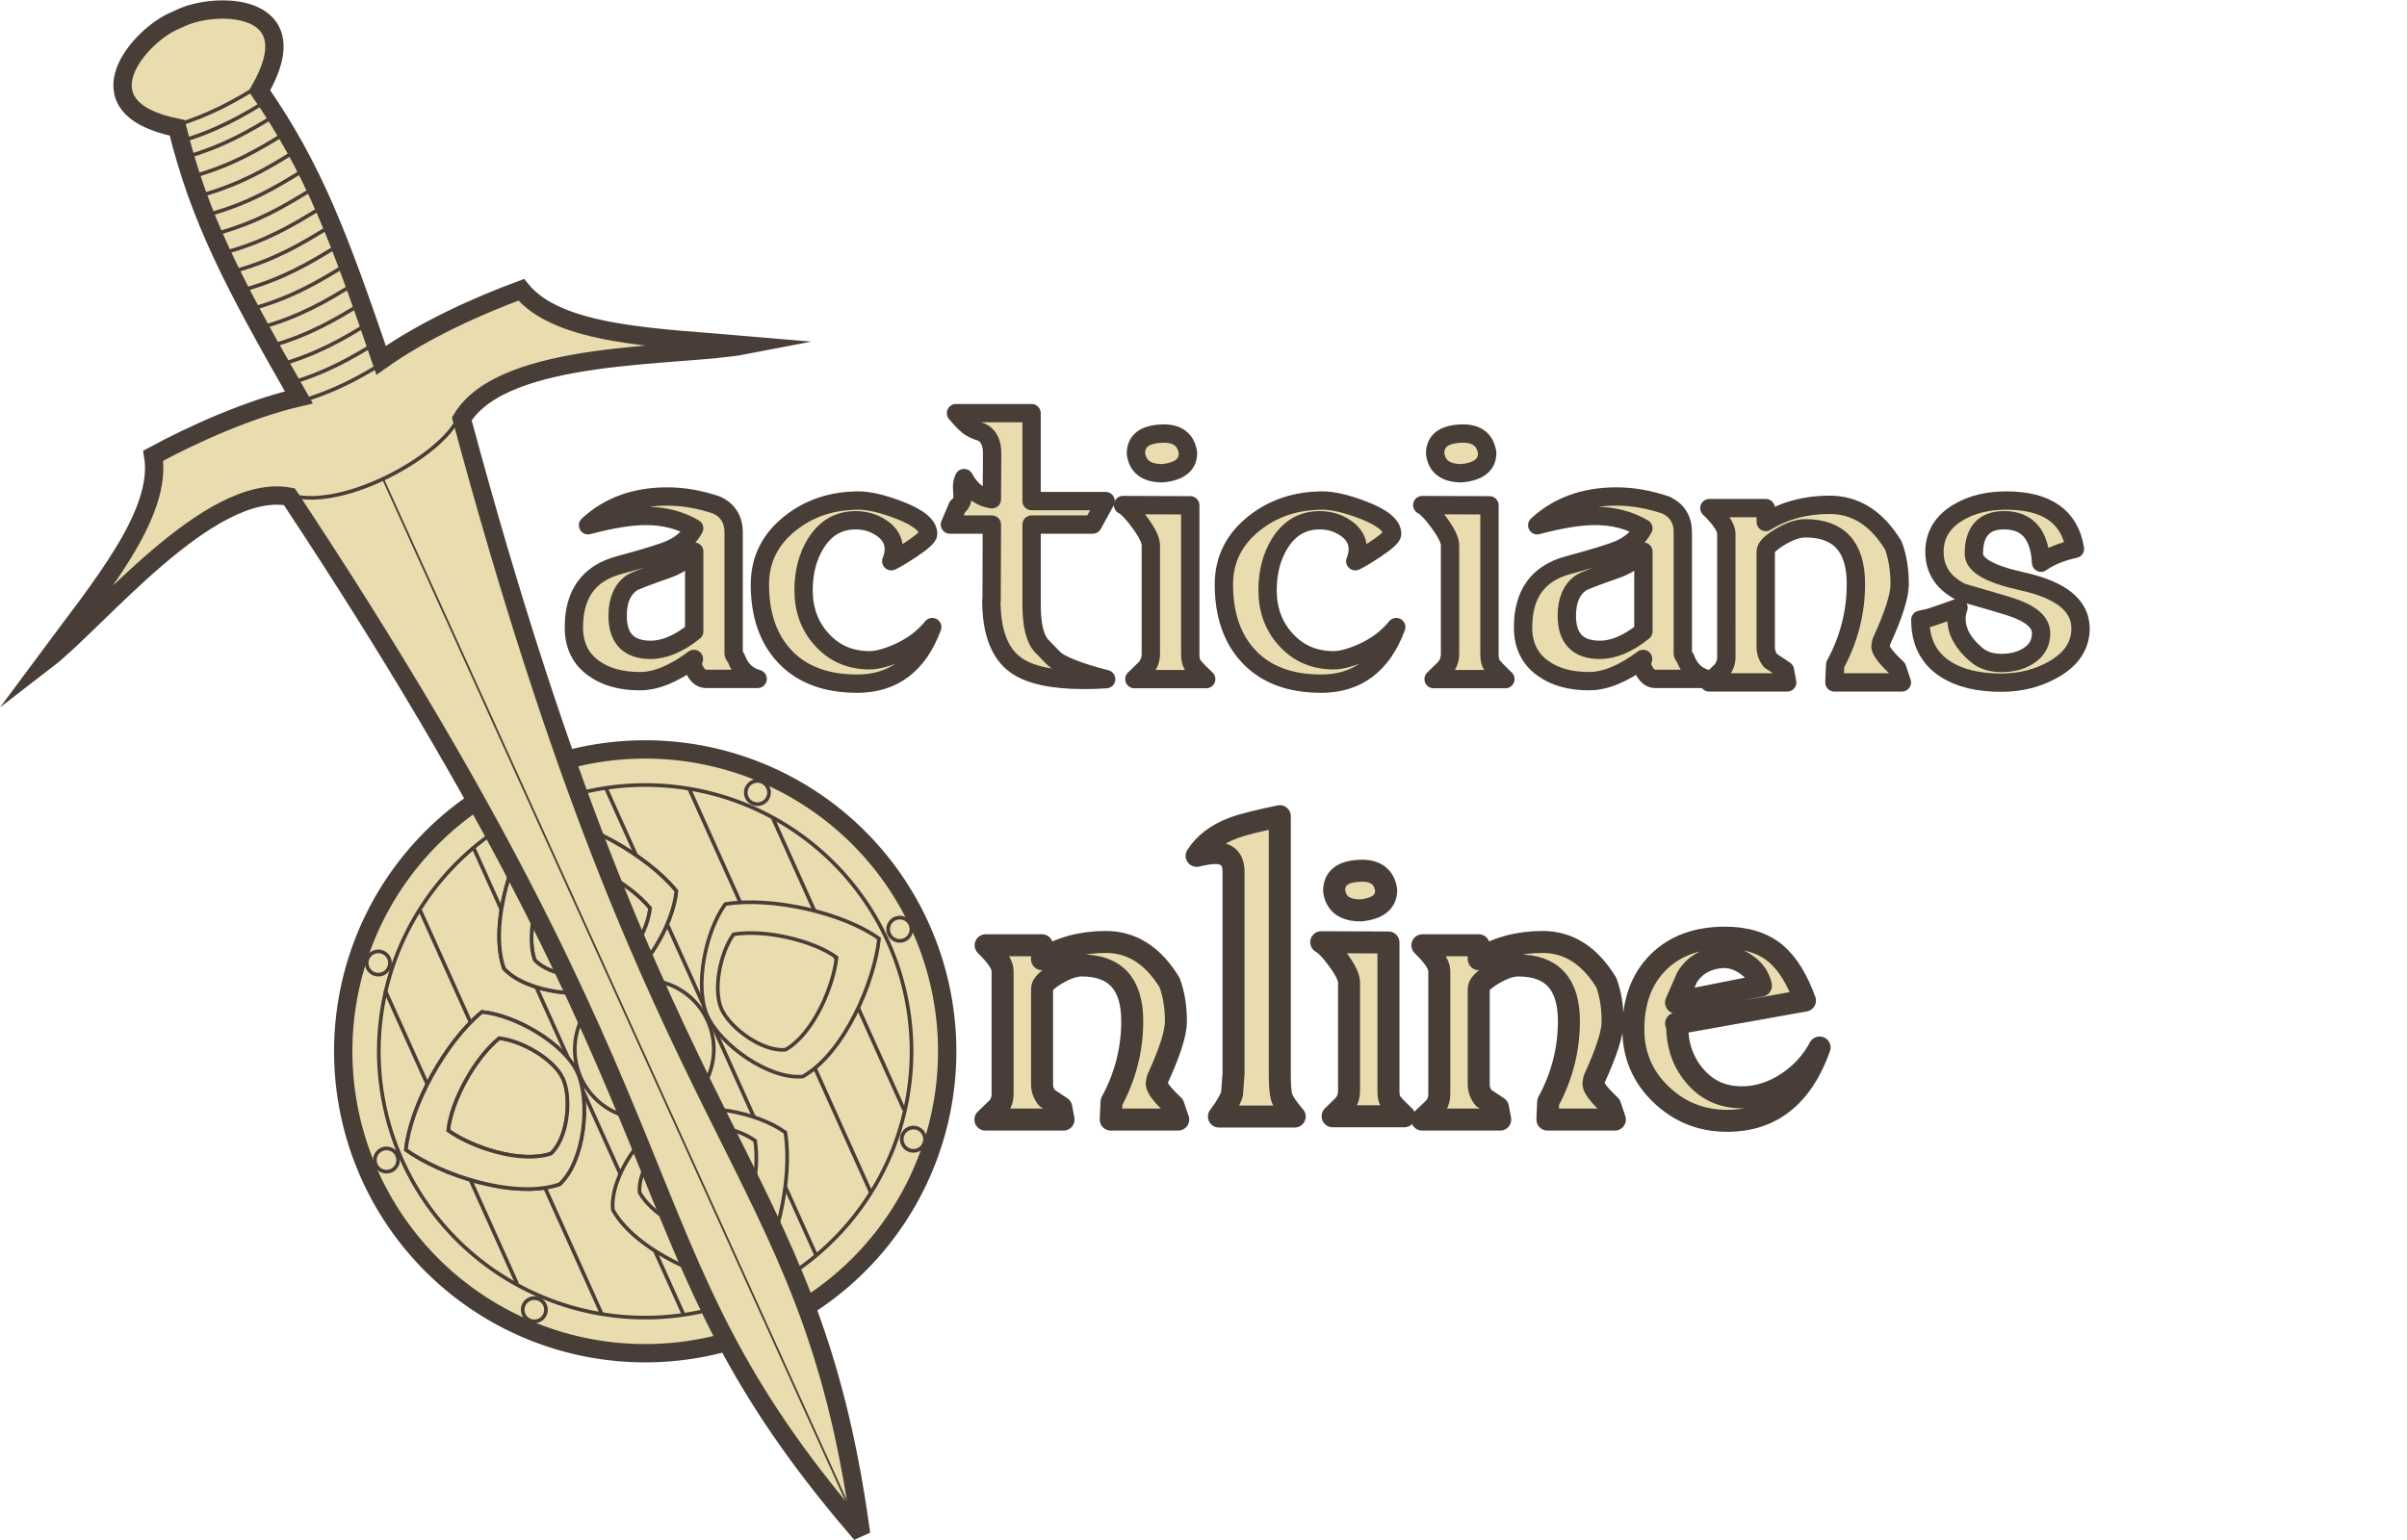
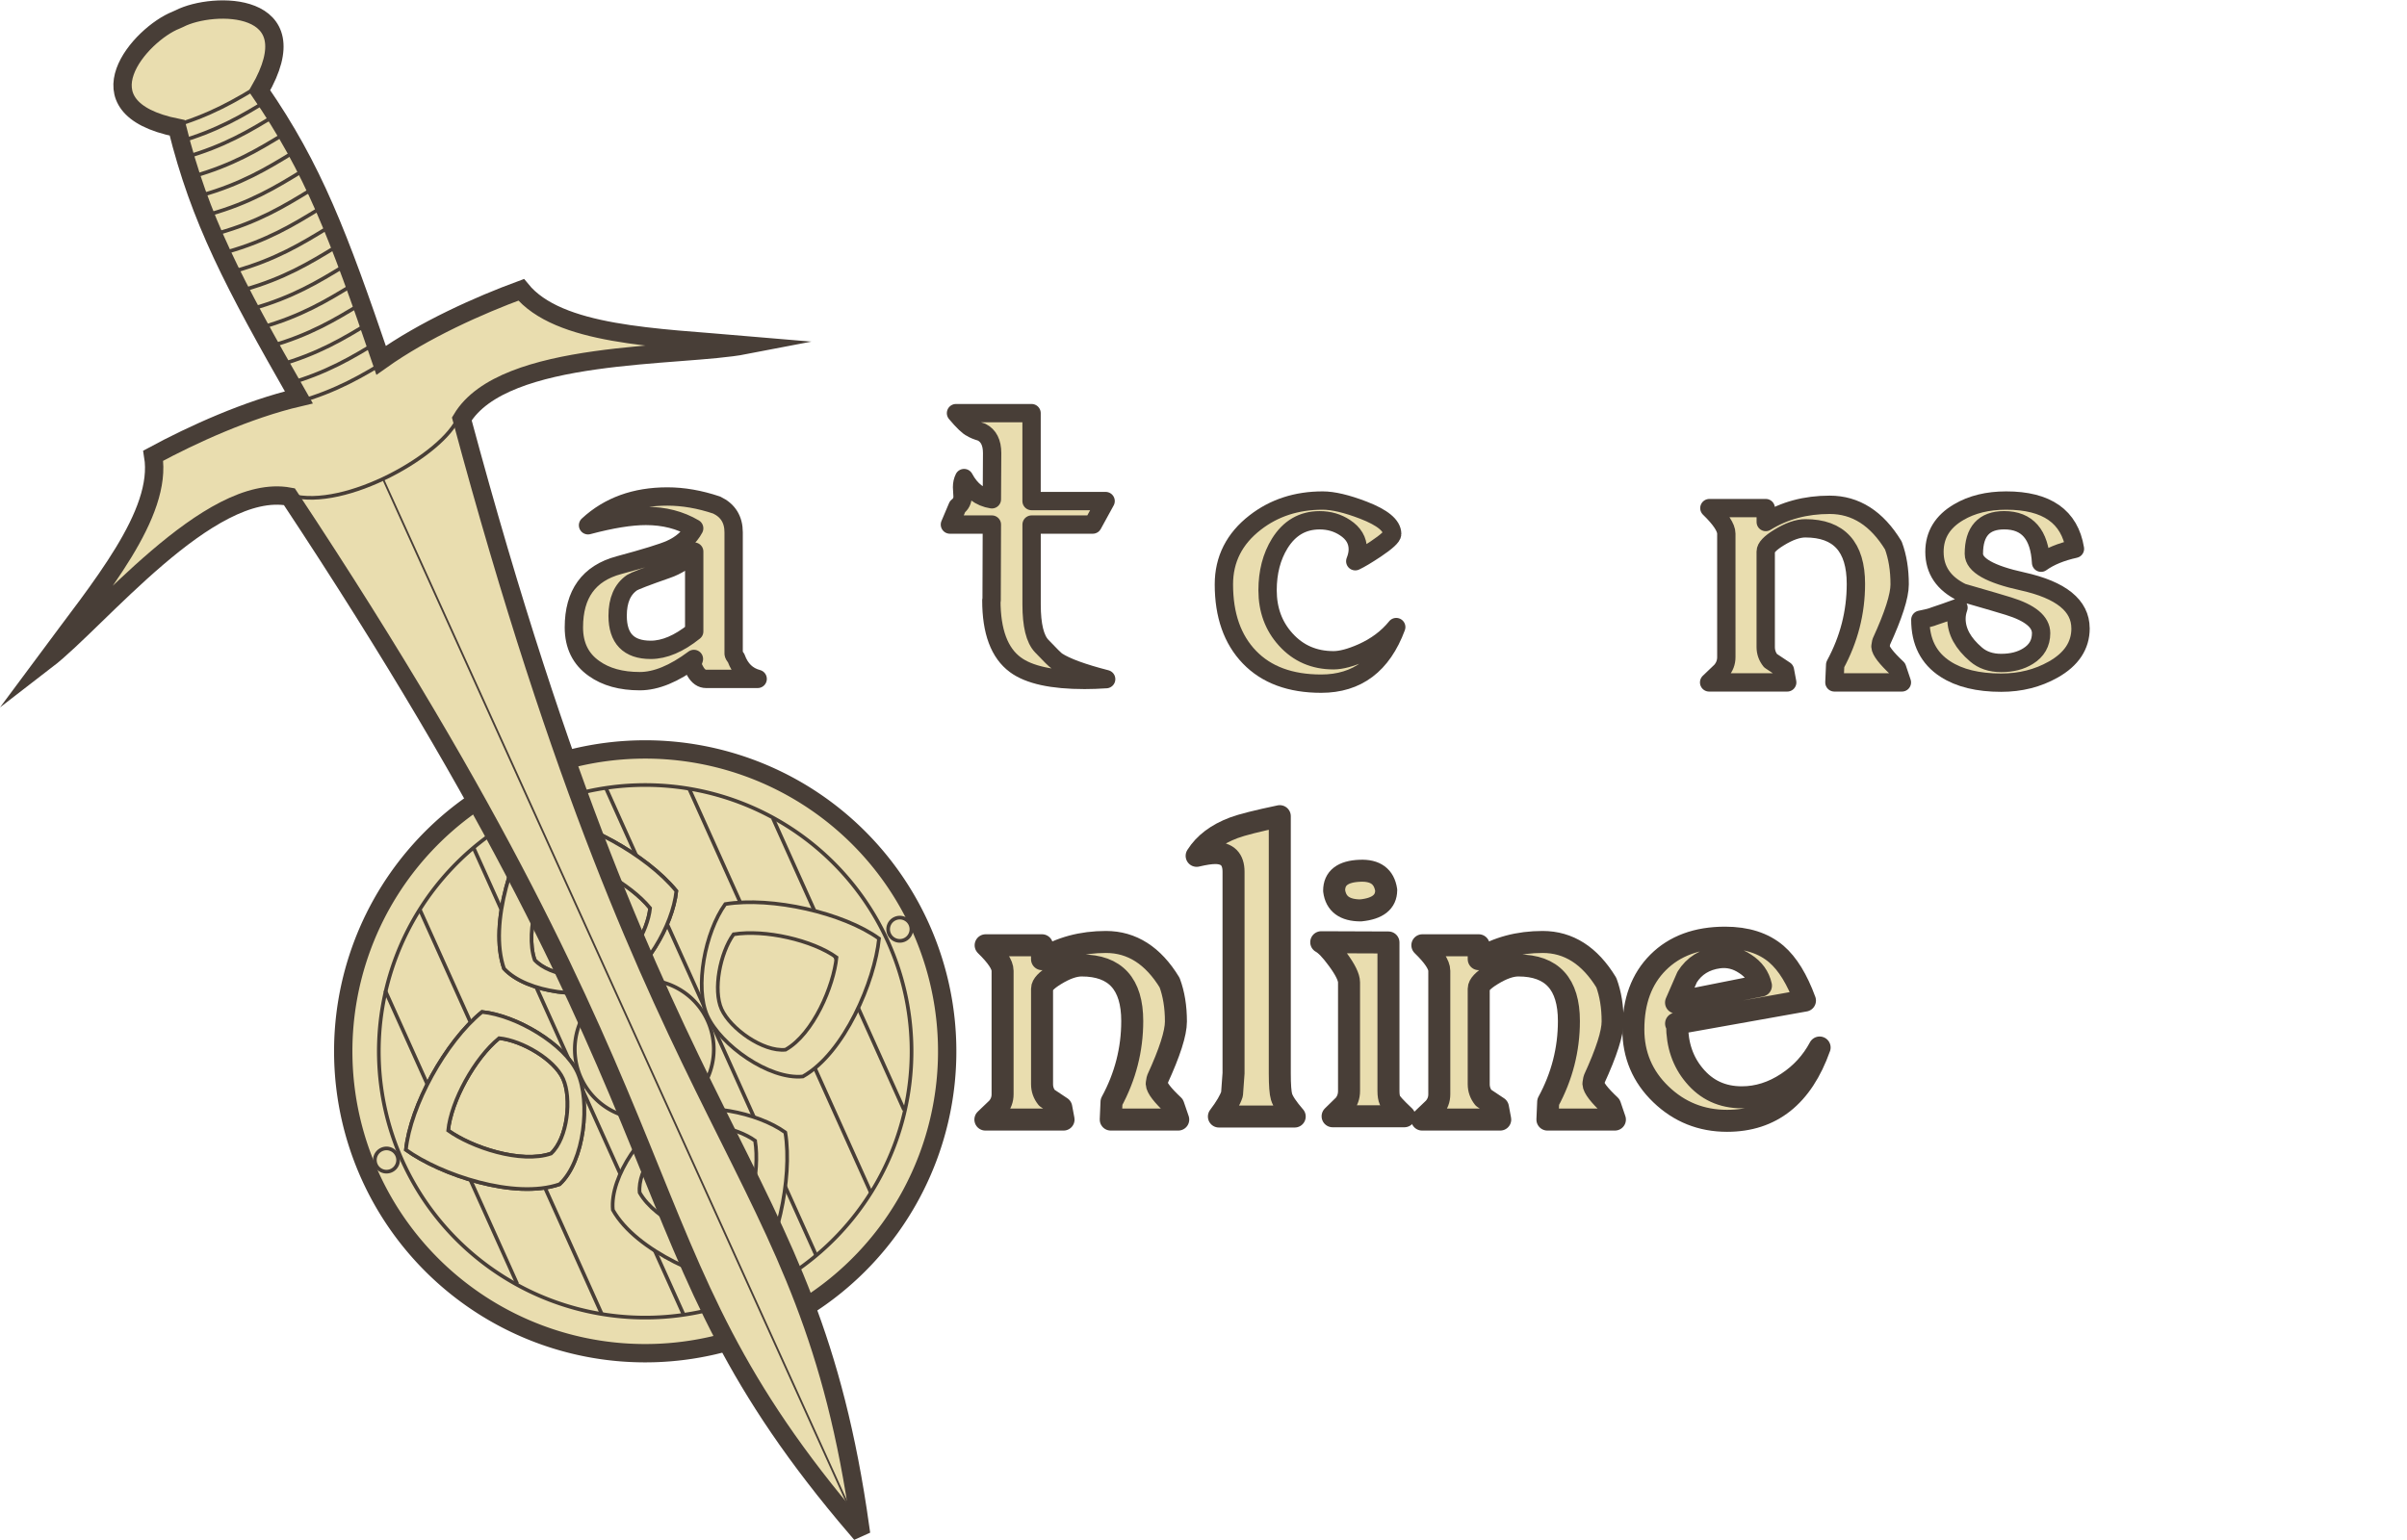
<svg xmlns="http://www.w3.org/2000/svg" xmlns:ns1="http://www.inkscape.org/namespaces/inkscape" xmlns:ns2="http://sodipodi.sourceforge.net/DTD/sodipodi-0.dtd" xmlns:xlink="http://www.w3.org/1999/xlink" width="65.628mm" height="41.997mm" viewBox="0 0 65.628 41.997" version="1.1" id="svg8" ns1:version="0.92.2 5c3e80d, 2017-08-06" ns2:docname="to-logo-no-bg.svg" ns1:export-filename="/home/nsensfel/to-logo.png" ns1:export-xdpi="24.5634" ns1:export-ydpi="24.5634">
  <defs id="defs2" />
  <ns2:namedview id="base" pagecolor="#ffffff" bordercolor="#666666" borderopacity="1.0" ns1:pageopacity="0.0" ns1:pageshadow="2" ns1:zoom="2.8284271" ns1:cx="130.18042" ns1:cy="79.407794" ns1:document-units="mm" ns1:current-layer="layer1" showgrid="false" ns1:snap-global="false" showguides="false" ns1:window-width="1918" ns1:window-height="1059" ns1:window-x="1" ns1:window-y="20" ns1:window-maximized="0" fit-margin-top="0" fit-margin-left="0" fit-margin-right="0" fit-margin-bottom="0" />
  <g ns1:label="Layer 1" ns1:groupmode="layer" id="layer1" transform="translate(-0.765,-49.66)">
    <g aria-label="nline" style="font-style:normal;font-variant:normal;font-weight:normal;font-stretch:normal;font-size:10.583px;line-height:125%;font-family:Bubble_Runes;-inkscape-font-specification:Bubble_Runes;letter-spacing:0px;word-spacing:0px;fill:#e9ddaf;fill-opacity:1;stroke:#483e37;stroke-width:0.6;stroke-linecap:butt;stroke-linejoin:round;stroke-miterlimit:4;stroke-dasharray:none;stroke-opacity:1;paint-order:markers stroke fill" id="text1280" transform="translate(0,-1.587)" ns1:export-filename="/home/nsensfel/to-logo.png" ns1:export-xdpi="105.84057" ns1:export-ydpi="105.84057">
      <path d="m 32.89,81.782 h -1.84 l 0.021,-0.482 q 0.565,-1.04 0.565,-2.205 0,-1.516 -1.378,-1.516 -0.31,0 -0.723,0.255 -0.358,0.22 -0.358,0.379 v 2.604 q 0,0.207 0.131,0.372 l 0.393,0.262 0.062,0.331 H 27.632 l 0.324,-0.31 q 0.145,-0.165 0.145,-0.379 v -3.369 q 0,-0.248 -0.462,-0.696 h 1.537 v 0.379 q 0.758,-0.469 1.743,-0.469 1.061,0 1.736,1.109 0.172,0.462 0.172,1.061 0,0.475 -0.503,1.571 l -0.021,0.124 q 0.007,0.172 0.455,0.593 z" style="font-style:normal;font-variant:normal;font-weight:normal;font-stretch:normal;font-size:14.111px;font-family:'Dumbledor 3';-inkscape-font-specification:'Dumbledor 3, ';fill:#e9ddaf;fill-opacity:1;stroke:#483e37;stroke-width:0.6;stroke-linejoin:round;stroke-miterlimit:4;stroke-dasharray:none;stroke-opacity:1;paint-order:markers stroke fill" id="path4582" ns1:connector-curvature="0" />
      <path d="m 36.066,81.699 h -2.067 q 0.282,-0.372 0.358,-0.613 l 0.041,-0.565 V 75.023 q 0,-0.51 -0.503,-0.51 -0.179,0 -0.503,0.076 0.317,-0.503 1.013,-0.765 0.331,-0.124 1.254,-0.317 v 7.014 q 0,0.482 0.048,0.641 0.055,0.186 0.358,0.537 z" style="font-style:normal;font-variant:normal;font-weight:normal;font-stretch:normal;font-size:14.111px;font-family:'Dumbledor 3';-inkscape-font-specification:'Dumbledor 3, ';fill:#e9ddaf;fill-opacity:1;stroke:#483e37;stroke-width:0.6;stroke-linejoin:round;stroke-miterlimit:4;stroke-dasharray:none;stroke-opacity:1;paint-order:markers stroke fill" id="path4584" ns1:connector-curvature="0" />
      <path d="m 38.56,75.526 q 0,0.482 -0.696,0.551 -0.655,0 -0.723,-0.537 0,-0.517 0.703,-0.544 0.634,-0.028 0.717,0.531 z m 0.062,1.426 v 4.051 q 0,0.165 0.041,0.255 0.021,0.083 0.393,0.434 h -1.957 l 0.317,-0.31 q 0.131,-0.165 0.131,-0.379 v -2.963 q 0,-0.207 -0.303,-0.62 -0.282,-0.386 -0.455,-0.475 z" style="font-style:normal;font-variant:normal;font-weight:normal;font-stretch:normal;font-size:14.111px;font-family:'Dumbledor 3';-inkscape-font-specification:'Dumbledor 3, ';fill:#e9ddaf;fill-opacity:1;stroke:#483e37;stroke-width:0.6;stroke-linejoin:round;stroke-miterlimit:4;stroke-dasharray:none;stroke-opacity:1;paint-order:markers stroke fill" id="path4586" ns1:connector-curvature="0" />
      <path d="m 44.796,81.782 h -1.84 l 0.021,-0.482 q 0.565,-1.04 0.565,-2.205 0,-1.516 -1.378,-1.516 -0.31,0 -0.723,0.255 -0.358,0.22 -0.358,0.379 v 2.604 q 0,0.207 0.131,0.372 l 0.393,0.262 0.062,0.331 H 39.539 l 0.324,-0.31 q 0.145,-0.165 0.145,-0.379 v -3.369 q 0,-0.248 -0.462,-0.696 h 1.537 v 0.379 q 0.758,-0.469 1.743,-0.469 1.061,0 1.736,1.109 0.172,0.462 0.172,1.061 0,0.475 -0.503,1.571 l -0.021,0.124 q 0.007,0.172 0.455,0.593 z" style="font-style:normal;font-variant:normal;font-weight:normal;font-stretch:normal;font-size:14.111px;font-family:'Dumbledor 3';-inkscape-font-specification:'Dumbledor 3, ';fill:#e9ddaf;fill-opacity:1;stroke:#483e37;stroke-width:0.6;stroke-linejoin:round;stroke-miterlimit:4;stroke-dasharray:none;stroke-opacity:1;paint-order:markers stroke fill" id="path4588" ns1:connector-curvature="0" />
      <path d="m 50.377,79.818 c -0.473,1.332 -1.314,1.998 -2.522,1.998 -0.703,0 -1.305,-0.241 -1.805,-0.723 -0.501,-0.482 -0.751,-1.073 -0.751,-1.771 0,-0.767 0.225,-1.376 0.675,-1.826 0.45,-0.45 1.059,-0.675 1.826,-0.675 0.583,0 1.05,0.149 1.399,0.448 0.308,0.266 0.567,0.689 0.779,1.268 l -3.514,0.627 0.028,0.034 c 0,0.547 0.156,1.006 0.469,1.378 0.331,0.4 0.763,0.599 1.295,0.599 0.432,0 0.845,-0.131 1.24,-0.393 0.377,-0.248 0.671,-0.57 0.882,-0.965 z m -1.599,-1.688 c -0.055,-0.248 -0.198,-0.446 -0.427,-0.593 -0.225,-0.152 -0.464,-0.211 -0.717,-0.179 -0.386,0.051 -0.675,0.23 -0.868,0.537 -0.101,0.234 -0.202,0.466 -0.303,0.696 z" style="font-style:normal;font-variant:normal;font-weight:normal;font-stretch:normal;font-size:14.111px;font-family:'Dumbledor 3';-inkscape-font-specification:'Dumbledor 3, ';fill:#e9ddaf;fill-opacity:1;stroke:#483e37;stroke-width:0.6;stroke-linejoin:round;stroke-miterlimit:4;stroke-dasharray:none;stroke-opacity:1;paint-order:markers stroke fill" id="path4590" ns1:connector-curvature="0" ns2:nodetypes="cssssscccccsccccccccc" />
    </g>
    <g id="g1022" style="fill:#e9ddaf;stroke:#483e37" ns1:export-filename="/home/nsensfel/to-logo.png" ns1:export-xdpi="105.84057" ns1:export-ydpi="105.84057">
      <path ns1:connector-curvature="0" id="path922" d="M 25.866,74.956 A 8.234,8.234 65.781 0 1 21.734,85.843 8.234,8.234 65.781 0 1 10.848,81.711 8.234,8.234 65.781 0 1 14.979,70.825 8.234,8.234 65.781 0 1 25.866,74.956 Z" style="opacity:1;vector-effect:none;fill:#e9ddaf;fill-opacity:1;stroke:#483e37;stroke-width:0.5;stroke-linecap:butt;stroke-linejoin:miter;stroke-miterlimit:4;stroke-dasharray:none;stroke-dashoffset:0;stroke-opacity:1;paint-order:normal" />
      <path ns1:connector-curvature="0" id="path922-6" d="m 24.98,75.354 a 7.263,7.263 65.781 0 1 -3.644,9.603 7.263,7.263 65.781 0 1 -9.603,-3.644 7.263,7.263 65.781 0 1 3.644,-9.603 7.263,7.263 65.781 0 1 9.603,3.644 z" style="opacity:1;vector-effect:none;fill:#e9ddaf;fill-opacity:1;stroke:#483e37;stroke-width:0.1;stroke-linecap:butt;stroke-linejoin:miter;stroke-miterlimit:4;stroke-dasharray:none;stroke-dashoffset:0;stroke-opacity:1;paint-order:normal" />
      <path ns2:nodetypes="cc" ns1:connector-curvature="0" id="path945" d="m 11.267,76.675 3.602,8.007" style="fill:#e9ddaf;fill-rule:evenodd;stroke:#483e37;stroke-width:0.1;stroke-linecap:butt;stroke-linejoin:miter;stroke-miterlimit:4;stroke-dasharray:none;stroke-opacity:1" />
      <use style="fill:#e9ddaf;stroke:#483e37;stroke-width:0.1;stroke-miterlimit:4;stroke-dasharray:none" height="100%" width="100%" transform="matrix(0.999,-0.003,-0.003,0.994,10.815,-4.198)" id="use947" xlink:href="#path945" y="0" x="0" />
      <path ns2:nodetypes="cc" ns1:connector-curvature="0" id="path945-7" d="m 12.214,74.473 1.581,3.516" style="fill:#e9ddaf;fill-rule:evenodd;stroke:#483e37;stroke-width:0.1;stroke-linecap:butt;stroke-linejoin:miter;stroke-miterlimit:4;stroke-dasharray:none;stroke-opacity:1" />
      <use style="fill:#e9ddaf;stroke:#483e37;stroke-width:0.1;stroke-miterlimit:4;stroke-dasharray:none" height="100%" width="100%" transform="translate(7.341,-3.302)" id="use964" xlink:href="#path945-7" y="0" x="0" />
      <path ns2:nodetypes="cc" ns1:connector-curvature="0" id="path945-7-3" d="m 13.681,72.792 5.722,12.721" style="fill:#e9ddaf;fill-rule:evenodd;stroke:#483e37;stroke-width:0.101;stroke-linecap:butt;stroke-linejoin:miter;stroke-miterlimit:4;stroke-dasharray:none;stroke-opacity:1" />
      <use style="fill:#e9ddaf;stroke:#483e37;stroke-width:0.1;stroke-miterlimit:4;stroke-dasharray:none" height="100%" width="100%" transform="translate(3.611,-1.624)" id="use4555" xlink:href="#path945-7-3" y="0" x="0" />
      <use style="fill:#e9ddaf;stroke:#483e37;stroke-width:0.462;stroke-miterlimit:4;stroke-dasharray:none" height="100%" width="100%" transform="matrix(0.839,-0.356,-0.356,0.207,35.516,74.147)" id="use4555-6" xlink:href="#path945-7-3" y="0" x="0" />
      <path ns1:connector-curvature="0" id="path922-3" d="m 20.06,77.501 a 1.895,1.895 65.781 0 1 -0.951,2.505 1.895,1.895 65.781 0 1 -2.505,-0.951 1.895,1.895 65.781 0 1 0.951,-2.505 1.895,1.895 65.781 0 1 2.505,0.951 z" style="opacity:1;vector-effect:none;fill:#e9ddaf;fill-opacity:1;stroke:#483e37;stroke-width:0.1;stroke-linecap:butt;stroke-linejoin:miter;stroke-miterlimit:4;stroke-dasharray:none;stroke-dashoffset:0;stroke-opacity:1;paint-order:normal" />
      <path style="opacity:1;vector-effect:none;fill:#e9ddaf;fill-opacity:1;stroke:#483e37;stroke-width:0.1;stroke-linecap:butt;stroke-linejoin:miter;stroke-miterlimit:4;stroke-dasharray:none;stroke-dashoffset:0;stroke-opacity:1;paint-order:normal" d="m 25.587,74.874 a 0.317,0.317 65.781 0 1 -0.159,0.419 0.317,0.317 65.781 0 1 -0.419,-0.159 0.317,0.317 65.781 0 1 0.159,-0.419 0.317,0.317 65.781 0 1 0.419,0.159 z" id="use4597" ns1:connector-curvature="0" />
-       <path style="opacity:1;vector-effect:none;fill:#e9ddaf;fill-opacity:1;stroke:#483e37;stroke-width:0.1;stroke-linecap:butt;stroke-linejoin:miter;stroke-miterlimit:4;stroke-dasharray:none;stroke-dashoffset:0;stroke-opacity:1;paint-order:normal" d="m 15.492,71.194 a 0.317,0.317 65.781 0 1 -0.159,0.419 0.317,0.317 65.781 0 1 -0.419,-0.159 0.317,0.317 65.781 0 1 0.159,-0.419 0.317,0.317 65.781 0 1 0.419,0.159 z" id="use4599" ns1:connector-curvature="0" />
+       <path style="opacity:1;vector-effect:none;fill:#e9ddaf;fill-opacity:1;stroke:#483e37;stroke-width:0.1;stroke-linecap:butt;stroke-linejoin:miter;stroke-miterlimit:4;stroke-dasharray:none;stroke-dashoffset:0;stroke-opacity:1;paint-order:normal" d="m 15.492,71.194 z" id="use4599" ns1:connector-curvature="0" />
      <use style="fill:#e9ddaf;stroke:#483e37;stroke-width:0.1;stroke-miterlimit:4;stroke-dasharray:none" height="100%" width="100%" transform="translate(6.316,14.043)" id="use4601" xlink:href="#use4599" y="0" x="0" />
      <use style="fill:#e9ddaf;stroke:#483e37;stroke-width:0.1;stroke-miterlimit:4;stroke-dasharray:none" height="100%" width="100%" transform="translate(-6.185,0.015)" id="use4603" xlink:href="#use4601" y="0" x="0" />
      <use style="fill:#e9ddaf;stroke:#483e37;stroke-width:0.1;stroke-miterlimit:4;stroke-dasharray:none" height="100%" width="100%" transform="translate(-4.254,-9.457)" id="use4605" xlink:href="#use4603" y="0" x="0" />
      <use style="fill:#e9ddaf;stroke:#483e37;stroke-width:0.1;stroke-miterlimit:4;stroke-dasharray:none" height="100%" width="100%" transform="translate(10.336,-4.649)" id="use4607" xlink:href="#use4605" y="0" x="0" />
      <use style="fill:#e9ddaf;stroke:#483e37;stroke-width:0.1;stroke-miterlimit:4;stroke-dasharray:none" height="100%" width="100%" transform="translate(4.253,9.455)" id="use4609" xlink:href="#use4607" y="0" x="0" />
      <path ns1:connector-curvature="0" id="path922-3-5" d="m 19.198,77.888 a 0.95,0.95 0 0 1 -0.477,1.256 0.95,0.95 0 0 1 -1.256,-0.477 0.95,0.95 0 0 1 0.477,-1.256 0.95,0.95 0 0 1 1.256,0.477 z" style="opacity:1;vector-effect:none;fill:#e9ddaf;fill-opacity:1;stroke:#483e37;stroke-width:0.1;stroke-linecap:butt;stroke-linejoin:miter;stroke-miterlimit:4;stroke-dasharray:none;stroke-dashoffset:0;stroke-opacity:1;paint-order:normal" />
      <use style="fill:#e9ddaf;stroke:#483e37;stroke-width:0.1;stroke-miterlimit:4;stroke-dasharray:none" height="100%" width="100%" transform="translate(3.381,7.517)" id="use5318" xlink:href="#use964" y="0" x="0" />
      <path id="path4515" d="m 20.54,74.318 c -0.554,0.769 -0.839,2.271 -0.49,3.047 0.356,0.792 1.684,1.748 2.605,1.655 1.136,-0.64 1.96,-2.604 2.077,-3.761 -0.973,-0.701 -2.917,-1.148 -4.192,-0.941 z m 0.227,0.824 c 0.854,-0.139 2.155,0.16 2.806,0.63 -0.078,0.774 -0.63,2.089 -1.391,2.518 -0.617,0.062 -1.505,-0.578 -1.744,-1.108 -0.234,-0.52 -0.043,-1.525 0.328,-2.04 z" style="fill:#e9ddaf;fill-opacity:1;stroke:#483e37;stroke-width:0.1;stroke-linecap:butt;stroke-linejoin:miter;stroke-miterlimit:4;stroke-dasharray:none;stroke-opacity:1" ns1:connector-curvature="0" />
      <use style="fill:#e9ddaf;stroke:#483e37;stroke-width:0.1;stroke-miterlimit:4;stroke-dasharray:none" height="100%" width="100%" transform="matrix(-0.663,0.748,0.748,0.663,-28.064,12.623)" id="use5298" xlink:href="#path4515" y="0" x="0" />
      <use style="fill:#e9ddaf;stroke:#483e37;stroke-width:0.1;stroke-miterlimit:4;stroke-dasharray:none" height="100%" width="100%" transform="rotate(90,18.245,78.25)" id="use5300" xlink:href="#path4515" y="0" x="0" />
      <use style="fill:#e9ddaf;stroke:#483e37;stroke-width:0.1;stroke-miterlimit:4;stroke-dasharray:none" height="100%" width="100%" transform="matrix(0.663,-0.748,-0.748,-0.663,64.75,143.951)" id="use5302" xlink:href="#use5300" y="0" x="0" />
      <use style="fill:#e9ddaf;stroke:#483e37;stroke-width:0.1;stroke-miterlimit:4;stroke-dasharray:none" height="100%" width="100%" transform="translate(-5.697,-12.665)" id="use5320" xlink:href="#use4555-6" y="0" x="0" />
      <use style="fill:#e9ddaf;stroke:#483e37;stroke-width:0.1;stroke-miterlimit:4;stroke-dasharray:none" height="100%" width="100%" id="use5304" xlink:href="#use5302" y="0" x="0" />
      <use style="fill:#e9ddaf;stroke:#483e37;stroke-width:0.1;stroke-miterlimit:4;stroke-dasharray:none" height="100%" width="100%" transform="translate(3.381,7.517)" id="use5316" xlink:href="#path945-7" y="0" x="0" />
      <use style="fill:#e9ddaf;stroke:#483e37;stroke-width:0.1;stroke-miterlimit:4;stroke-dasharray:none" height="100%" width="100%" id="use5312" xlink:href="#use5298" y="0" x="0" />
      <path style="opacity:1;vector-effect:none;fill:#e9ddaf;fill-opacity:1;stroke:#483e37;stroke-width:0.1;stroke-linecap:butt;stroke-linejoin:miter;stroke-miterlimit:4;stroke-dasharray:none;stroke-dashoffset:0;stroke-opacity:1;paint-order:normal" d="m 18.62,78.148 a 0.317,0.317 65.781 0 1 -0.159,0.419 0.317,0.317 65.781 0 1 -0.419,-0.159 0.317,0.317 65.781 0 1 0.159,-0.419 0.317,0.317 65.781 0 1 0.419,0.159 z" id="use5330" ns1:connector-curvature="0" />
      <use style="fill:#e9ddaf;stroke:#483e37" height="100%" width="100%" transform="translate(-13.995,6.295)" id="use1241" xlink:href="#use4597" y="0" x="0" />
    </g>
    <path id="path4526" style="fill:#e9ddaf;fill-opacity:1;fill-rule:evenodd;stroke:#483e37;stroke-width:0.5;stroke-linecap:butt;stroke-linejoin:miter;stroke-miterlimit:88.8;stroke-dasharray:none;stroke-opacity:1;paint-order:normal" d="M 24.217,91.311 C 22.778,81.063 18.839,81.485 13.356,61.086 c 1.144,-1.914 5.97,-1.676 7.722,-2.014 -2.434,-0.21 -5.087,-0.261 -6.103,-1.508 -1.142,0.42 -2.648,1.091 -3.819,1.923 C 9.992,56.075 9.306,54.259 7.839,52.135 9.262,49.679 6.577,49.696 5.658,50.167 l -0.093,0.042 c -0.962,0.377 -2.751,2.379 0.031,2.937 0.622,2.505 1.528,4.222 3.317,7.352 C 7.514,60.826 6.013,61.511 4.942,62.089 5.204,63.676 3.487,65.698 2.033,67.662 3.447,66.573 6.462,62.797 8.654,63.206 20.318,80.818 17.395,83.492 24.124,91.353 Z" ns1:connector-curvature="0" ns2:nodetypes="ccccccccccccccc" ns1:export-filename="/home/nsensfel/to-logo.png" ns1:export-xdpi="105.84057" ns1:export-ydpi="105.84057" />
    <path style="fill:#e9ddaf;fill-opacity:0;fill-rule:evenodd;stroke:#483e37;stroke-width:0.1;stroke-linecap:butt;stroke-linejoin:miter;stroke-miterlimit:4;stroke-dasharray:none;stroke-opacity:1" d="m 8.866,60.63 c 1.087,-0.307 1.796,-0.735 2.499,-1.165" id="path4547" ns1:connector-curvature="0" ns2:nodetypes="cc" ns1:export-filename="/home/nsensfel/to-logo.png" ns1:export-xdpi="105.84057" ns1:export-ydpi="105.84057" />
    <use style="fill:#e9ddaf;stroke:#483e37" x="0" y="0" xlink:href="#path4547" id="use4564" transform="translate(-0.281,-0.493)" width="100%" height="100%" ns1:export-filename="/home/nsensfel/to-logo.png" ns1:export-xdpi="105.84057" ns1:export-ydpi="105.84057" />
    <use style="fill:#e9ddaf;stroke:#483e37" x="0" y="0" xlink:href="#use4564" id="use4566" transform="translate(-0.233,-0.515)" width="100%" height="100%" ns1:export-filename="/home/nsensfel/to-logo.png" ns1:export-xdpi="105.84057" ns1:export-ydpi="105.84057" />
    <use style="fill:#e9ddaf;stroke:#483e37" x="0" y="0" xlink:href="#use4566" id="use4568" transform="translate(-0.233,-0.515)" width="100%" height="100%" ns1:export-filename="/home/nsensfel/to-logo.png" ns1:export-xdpi="105.84057" ns1:export-ydpi="105.84057" />
    <use style="fill:#e9ddaf;stroke:#483e37" x="0" y="0" xlink:href="#use4568" id="use4570" transform="translate(-0.233,-0.515)" width="100%" height="100%" ns1:export-filename="/home/nsensfel/to-logo.png" ns1:export-xdpi="105.84057" ns1:export-ydpi="105.84057" />
    <use style="fill:#e9ddaf;stroke:#483e37" x="0" y="0" xlink:href="#use4570" id="use4572" transform="translate(-0.233,-0.515)" width="100%" height="100%" ns1:export-filename="/home/nsensfel/to-logo.png" ns1:export-xdpi="105.84057" ns1:export-ydpi="105.84057" />
    <use style="fill:#e9ddaf;stroke:#483e37" x="0" y="0" xlink:href="#use4572" id="use4574" transform="translate(-0.233,-0.515)" width="100%" height="100%" ns1:export-filename="/home/nsensfel/to-logo.png" ns1:export-xdpi="105.84057" ns1:export-ydpi="105.84057" />
    <use style="fill:#e9ddaf;stroke:#483e37" x="0" y="0" xlink:href="#use4574" id="use4576" transform="translate(-0.233,-0.515)" width="100%" height="100%" ns1:export-filename="/home/nsensfel/to-logo.png" ns1:export-xdpi="105.84057" ns1:export-ydpi="105.84057" />
    <use style="fill:#e9ddaf;stroke:#483e37" x="0" y="0" xlink:href="#use4576" id="use4578" transform="translate(-0.233,-0.515)" width="100%" height="100%" ns1:export-filename="/home/nsensfel/to-logo.png" ns1:export-xdpi="105.84057" ns1:export-ydpi="105.84057" />
    <use style="fill:#e9ddaf;stroke:#483e37" x="0" y="0" xlink:href="#use4578" id="use4580" transform="translate(-0.233,-0.515)" width="100%" height="100%" ns1:export-filename="/home/nsensfel/to-logo.png" ns1:export-xdpi="105.84057" ns1:export-ydpi="105.84057" />
    <use style="fill:#e9ddaf;stroke:#483e37" x="0" y="0" xlink:href="#use4580" id="use4582" transform="translate(-0.233,-0.515)" width="100%" height="100%" ns1:export-filename="/home/nsensfel/to-logo.png" ns1:export-xdpi="105.84057" ns1:export-ydpi="105.84057" />
    <use style="fill:#e9ddaf;stroke:#483e37" x="0" y="0" xlink:href="#use4582" id="use4584" transform="translate(-0.233,-0.515)" width="100%" height="100%" ns1:export-filename="/home/nsensfel/to-logo.png" ns1:export-xdpi="105.84057" ns1:export-ydpi="105.84057" />
    <use style="fill:#e9ddaf;stroke:#483e37" x="0" y="0" xlink:href="#use4584" id="use4586" transform="translate(-0.233,-0.515)" width="100%" height="100%" ns1:export-filename="/home/nsensfel/to-logo.png" ns1:export-xdpi="105.84057" ns1:export-ydpi="105.84057" />
    <use style="fill:#e9ddaf;stroke:#483e37" x="0" y="0" xlink:href="#use4586" id="use4588" transform="translate(-0.233,-0.515)" width="100%" height="100%" ns1:export-filename="/home/nsensfel/to-logo.png" ns1:export-xdpi="105.84057" ns1:export-ydpi="105.84057" />
    <use style="fill:#e9ddaf;stroke:#483e37" x="0" y="0" xlink:href="#use4588" id="use4590" transform="translate(-0.189,-0.418)" width="100%" height="100%" ns1:export-filename="/home/nsensfel/to-logo.png" ns1:export-xdpi="105.84057" ns1:export-ydpi="105.84057" />
    <use style="fill:#e9ddaf;stroke:#483e37" x="0" y="0" xlink:href="#use4590" id="use4592" width="100%" height="100%" transform="translate(-0.189,-0.418)" ns1:export-filename="/home/nsensfel/to-logo.png" ns1:export-xdpi="105.84057" ns1:export-ydpi="105.84057" />
    <path style="fill:#e9ddaf;fill-opacity:0;fill-rule:evenodd;stroke:#483e37;stroke-width:0.1;stroke-linecap:butt;stroke-linejoin:miter;stroke-miterlimit:4;stroke-dasharray:none;stroke-opacity:1" d="m 8.695,63.17 c 1.486,0.413 4.18,-1.136 4.574,-2.132" id="path4547-3" ns1:connector-curvature="0" ns2:nodetypes="cc" ns1:export-filename="/home/nsensfel/to-logo.png" ns1:export-xdpi="105.84057" ns1:export-ydpi="105.84057" />
    <path style="fill:#e9ddaf;fill-rule:evenodd;stroke:#483e37;stroke-width:0.05;stroke-linecap:butt;stroke-linejoin:miter;stroke-miterlimit:4;stroke-dasharray:none;stroke-opacity:1" d="M 11.214,62.734 24.138,91.255" id="path4609" ns1:connector-curvature="0" ns2:nodetypes="cc" ns1:export-filename="/home/nsensfel/to-logo.png" ns1:export-xdpi="105.84057" ns1:export-ydpi="105.84057" />
    <g aria-label="acticians" style="font-style:normal;font-variant:normal;font-weight:normal;font-stretch:normal;font-size:10.583px;line-height:125%;font-family:Bubble_Runes;-inkscape-font-specification:Bubble_Runes;letter-spacing:0px;word-spacing:0px;fill:#e9ddaf;fill-opacity:1;stroke:#483e37;stroke-width:0.5;stroke-linecap:butt;stroke-linejoin:round;stroke-miterlimit:4;stroke-dasharray:none;stroke-opacity:1;paint-order:markers stroke fill" id="text1280-3" ns1:export-filename="/home/nsensfel/to-logo.png" ns1:export-xdpi="105.84057" ns1:export-ydpi="105.84057">
      <path d="m 21.422,68.176 h -1.406 q -0.172,0 -0.289,-0.2 -0.096,-0.165 -0.076,-0.234 0.007,-0.034 0.034,-0.11 -0.813,0.606 -1.475,0.606 -0.765,0 -1.247,-0.345 -0.551,-0.386 -0.551,-1.123 0,-1.364 1.226,-1.695 1.096,-0.296 1.406,-0.434 0.448,-0.2 0.648,-0.572 -0.572,-0.338 -1.316,-0.338 -0.62,0 -1.578,0.255 0.847,-0.785 2.164,-0.785 0.648,0 1.344,0.234 0.462,0.22 0.462,0.744 V 67.487 q 0,0.034 0.069,0.124 0.165,0.455 0.586,0.565 z m -1.729,-1.295 v -2.177 q -0.324,0.338 -0.744,0.482 -0.847,0.296 -0.951,0.365 -0.393,0.269 -0.393,0.903 0,0.93 0.903,0.93 0.558,0 1.185,-0.503 z" style="font-style:normal;font-variant:normal;font-weight:normal;font-stretch:normal;font-size:14.111px;font-family:'Dumbledor 3';-inkscape-font-specification:'Dumbledor 3, ';fill:#e9ddaf;fill-opacity:1;stroke:#483e37;stroke-width:0.5;stroke-linejoin:round;stroke-miterlimit:4;stroke-dasharray:none;stroke-opacity:1;paint-order:markers stroke fill" id="path4563" ns1:connector-curvature="0" />
-       <path d="m 26.183,66.763 q -0.572,1.543 -2.046,1.543 -1.261,0 -1.957,-0.723 -0.696,-0.723 -0.696,-1.984 0,-1.027 0.854,-1.688 0.772,-0.599 1.84,-0.599 0.427,0 1.109,0.262 0.785,0.303 0.785,0.648 0,0.11 -0.441,0.407 -0.372,0.248 -0.565,0.338 0.069,-0.172 0.069,-0.324 0,-0.365 -0.351,-0.593 -0.303,-0.2 -0.689,-0.2 -0.696,0 -1.089,0.634 -0.331,0.537 -0.331,1.275 0,0.799 0.496,1.344 0.51,0.565 1.302,0.565 0.31,0 0.779,-0.207 0.572,-0.255 0.93,-0.696 z" style="font-style:normal;font-variant:normal;font-weight:normal;font-stretch:normal;font-size:14.111px;font-family:'Dumbledor 3';-inkscape-font-specification:'Dumbledor 3, ';fill:#e9ddaf;fill-opacity:1;stroke:#483e37;stroke-width:0.5;stroke-linejoin:round;stroke-miterlimit:4;stroke-dasharray:none;stroke-opacity:1;paint-order:markers stroke fill" id="path4565" ns1:connector-curvature="0" />
      <path d="m 30.924,68.183 q -0.31,0.021 -0.586,0.021 -1.33,0 -1.888,-0.413 -0.655,-0.482 -0.655,-1.757 h 0.007 l 0.007,-2.067 h -1.144 l 0.207,-0.489 q 0.138,-0.103 0.138,-0.276 0,-0.041 -0.007,-0.124 -0.007,-0.09 -0.007,-0.131 0,-0.138 0.055,-0.248 0.269,0.503 0.758,0.579 l 0.007,-1.261 q 0,-0.427 -0.289,-0.572 -0.186,-0.055 -0.269,-0.11 -0.131,-0.055 -0.427,-0.407 h 2.06 v 2.398 h 2.019 l -0.351,0.641 h -1.667 v 2.184 q 0,0.841 0.276,1.13 0.345,0.365 0.42,0.413 0.372,0.241 1.337,0.489 z" style="font-style:normal;font-variant:normal;font-weight:normal;font-stretch:normal;font-size:14.111px;font-family:'Dumbledor 3';-inkscape-font-specification:'Dumbledor 3, ';fill:#e9ddaf;fill-opacity:1;stroke:#483e37;stroke-width:0.5;stroke-linejoin:round;stroke-miterlimit:4;stroke-dasharray:none;stroke-opacity:1;paint-order:markers stroke fill" id="path4567" ns1:connector-curvature="0" />
-       <path d="m 33.156,62.016 q 0,0.482 -0.696,0.551 -0.655,0 -0.723,-0.537 0,-0.517 0.703,-0.544 0.634,-0.028 0.717,0.531 z m 0.062,1.426 v 4.051 q 0,0.165 0.041,0.255 0.021,0.083 0.393,0.434 h -1.957 l 0.317,-0.31 q 0.131,-0.165 0.131,-0.379 v -2.963 q 0,-0.207 -0.303,-0.62 -0.282,-0.386 -0.455,-0.475 z" style="font-style:normal;font-variant:normal;font-weight:normal;font-stretch:normal;font-size:14.111px;font-family:'Dumbledor 3';-inkscape-font-specification:'Dumbledor 3, ';fill:#e9ddaf;fill-opacity:1;stroke:#483e37;stroke-width:0.5;stroke-linejoin:round;stroke-miterlimit:4;stroke-dasharray:none;stroke-opacity:1;paint-order:markers stroke fill" id="path4569" ns1:connector-curvature="0" />
      <path d="m 38.834,66.763 q -0.572,1.543 -2.046,1.543 -1.261,0 -1.957,-0.723 -0.696,-0.723 -0.696,-1.984 0,-1.027 0.854,-1.688 0.772,-0.599 1.84,-0.599 0.427,0 1.109,0.262 0.785,0.303 0.785,0.648 0,0.11 -0.441,0.407 -0.372,0.248 -0.565,0.338 0.069,-0.172 0.069,-0.324 0,-0.365 -0.351,-0.593 -0.303,-0.2 -0.689,-0.2 -0.696,0 -1.089,0.634 -0.331,0.537 -0.331,1.275 0,0.799 0.496,1.344 0.51,0.565 1.302,0.565 0.31,0 0.779,-0.207 0.572,-0.255 0.93,-0.696 z" style="font-style:normal;font-variant:normal;font-weight:normal;font-stretch:normal;font-size:14.111px;font-family:'Dumbledor 3';-inkscape-font-specification:'Dumbledor 3, ';fill:#e9ddaf;fill-opacity:1;stroke:#483e37;stroke-width:0.5;stroke-linejoin:round;stroke-miterlimit:4;stroke-dasharray:none;stroke-opacity:1;paint-order:markers stroke fill" id="path4571" ns1:connector-curvature="0" />
-       <path d="m 41.314,62.016 q 0,0.482 -0.696,0.551 -0.655,0 -0.723,-0.537 0,-0.517 0.703,-0.544 0.634,-0.028 0.717,0.531 z m 0.062,1.426 v 4.051 q 0,0.165 0.041,0.255 0.021,0.083 0.393,0.434 h -1.957 l 0.317,-0.31 Q 40.301,67.707 40.301,67.494 v -2.963 q 0,-0.207 -0.303,-0.62 -0.282,-0.386 -0.455,-0.475 z" style="font-style:normal;font-variant:normal;font-weight:normal;font-stretch:normal;font-size:14.111px;font-family:'Dumbledor 3';-inkscape-font-specification:'Dumbledor 3, ';fill:#e9ddaf;fill-opacity:1;stroke:#483e37;stroke-width:0.5;stroke-linejoin:round;stroke-miterlimit:4;stroke-dasharray:none;stroke-opacity:1;paint-order:markers stroke fill" id="path4573" ns1:connector-curvature="0" />
-       <path d="m 47.302,68.176 h -1.406 q -0.172,0 -0.289,-0.2 -0.096,-0.165 -0.076,-0.234 0.007,-0.034 0.034,-0.11 -0.813,0.606 -1.475,0.606 -0.765,0 -1.247,-0.345 -0.551,-0.386 -0.551,-1.123 0,-1.364 1.226,-1.695 1.096,-0.296 1.406,-0.434 0.448,-0.2 0.648,-0.572 -0.572,-0.338 -1.316,-0.338 -0.62,0 -1.578,0.255 0.847,-0.785 2.164,-0.785 0.648,0 1.344,0.234 0.462,0.22 0.462,0.744 V 67.487 q 0,0.034 0.069,0.124 0.165,0.455 0.586,0.565 z m -1.729,-1.295 v -2.177 q -0.324,0.338 -0.744,0.482 -0.847,0.296 -0.951,0.365 -0.393,0.269 -0.393,0.903 0,0.93 0.903,0.93 0.558,0 1.185,-0.503 z" style="font-style:normal;font-variant:normal;font-weight:normal;font-stretch:normal;font-size:14.111px;font-family:'Dumbledor 3';-inkscape-font-specification:'Dumbledor 3, ';fill:#e9ddaf;fill-opacity:1;stroke:#483e37;stroke-width:0.5;stroke-linejoin:round;stroke-miterlimit:4;stroke-dasharray:none;stroke-opacity:1;paint-order:markers stroke fill" id="path4575" ns1:connector-curvature="0" />
      <path d="m 52.621,68.272 h -1.84 l 0.021,-0.482 q 0.565,-1.04 0.565,-2.205 0,-1.516 -1.378,-1.516 -0.31,0 -0.723,0.255 -0.358,0.22 -0.358,0.379 v 2.604 q 0,0.207 0.131,0.372 l 0.393,0.262 0.062,0.331 h -2.129 l 0.324,-0.31 q 0.145,-0.165 0.145,-0.379 V 64.214 q 0,-0.248 -0.462,-0.696 h 1.537 v 0.379 q 0.758,-0.469 1.743,-0.469 1.061,0 1.736,1.109 0.172,0.462 0.172,1.061 0,0.475 -0.503,1.571 l -0.021,0.124 q 0.007,0.172 0.455,0.593 z" style="font-style:normal;font-variant:normal;font-weight:normal;font-stretch:normal;font-size:14.111px;font-family:'Dumbledor 3';-inkscape-font-specification:'Dumbledor 3, ';fill:#e9ddaf;fill-opacity:1;stroke:#483e37;stroke-width:0.5;stroke-linejoin:round;stroke-miterlimit:4;stroke-dasharray:none;stroke-opacity:1;paint-order:markers stroke fill" id="path4577" ns1:connector-curvature="0" />
      <path d="m 57.492,66.798 q 0,0.703 -0.744,1.123 -0.634,0.358 -1.419,0.358 -0.951,0 -1.523,-0.372 -0.682,-0.441 -0.682,-1.344 0.282,-0.055 0.372,-0.096 0.276,-0.09 0.668,-0.234 -0.055,0.152 -0.055,0.303 0,0.517 0.531,0.972 0.269,0.234 0.689,0.234 0.434,0 0.73,-0.186 0.358,-0.22 0.358,-0.627 0,-0.462 -0.889,-0.737 -0.193,-0.062 -1.268,-0.372 -0.751,-0.365 -0.751,-1.109 0,-0.696 0.661,-1.082 0.537,-0.317 1.295,-0.317 1.661,0 1.874,1.316 -0.565,0.124 -0.923,0.379 -0.062,-1.158 -1.006,-1.158 -0.827,0 -0.827,0.916 0,0.462 1.323,0.751 1.585,0.351 1.585,1.282 z" style="font-style:normal;font-variant:normal;font-weight:normal;font-stretch:normal;font-size:14.111px;font-family:'Dumbledor 3';-inkscape-font-specification:'Dumbledor 3, ';fill:#e9ddaf;fill-opacity:1;stroke:#483e37;stroke-width:0.5;stroke-linejoin:round;stroke-miterlimit:4;stroke-dasharray:none;stroke-opacity:1;paint-order:markers stroke fill" id="path4579" ns1:connector-curvature="0" />
    </g>
  </g>
</svg>